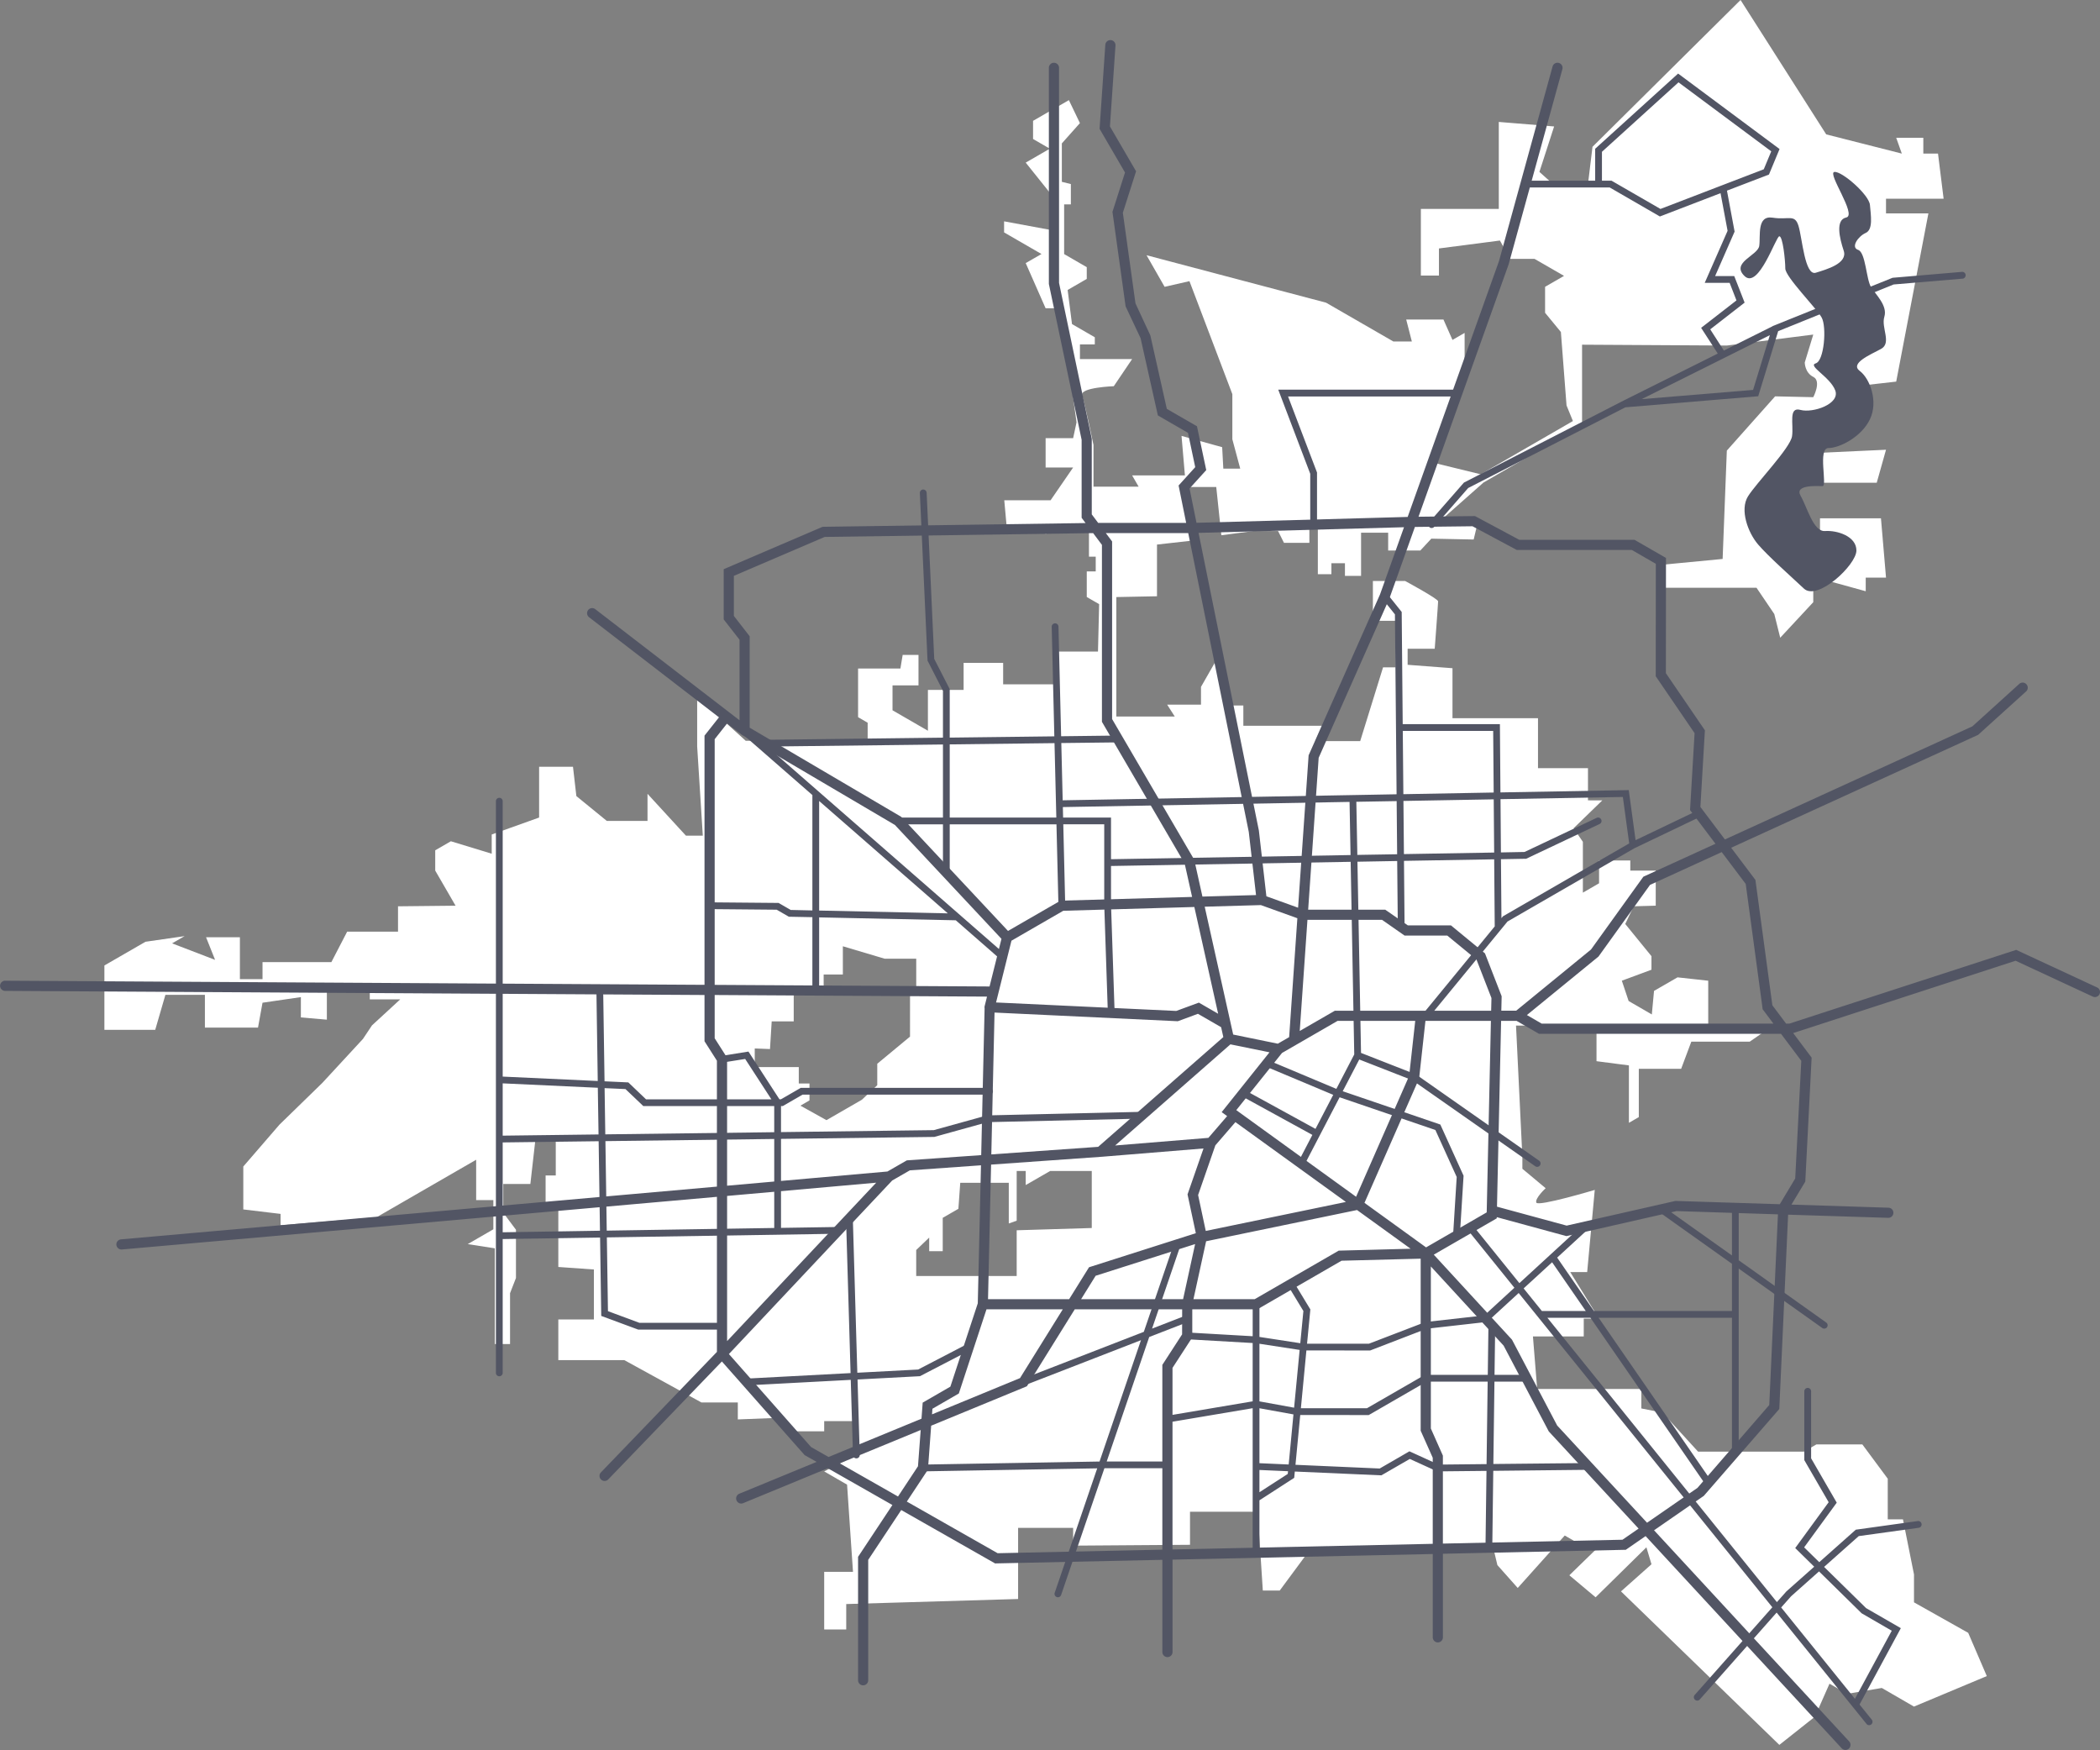
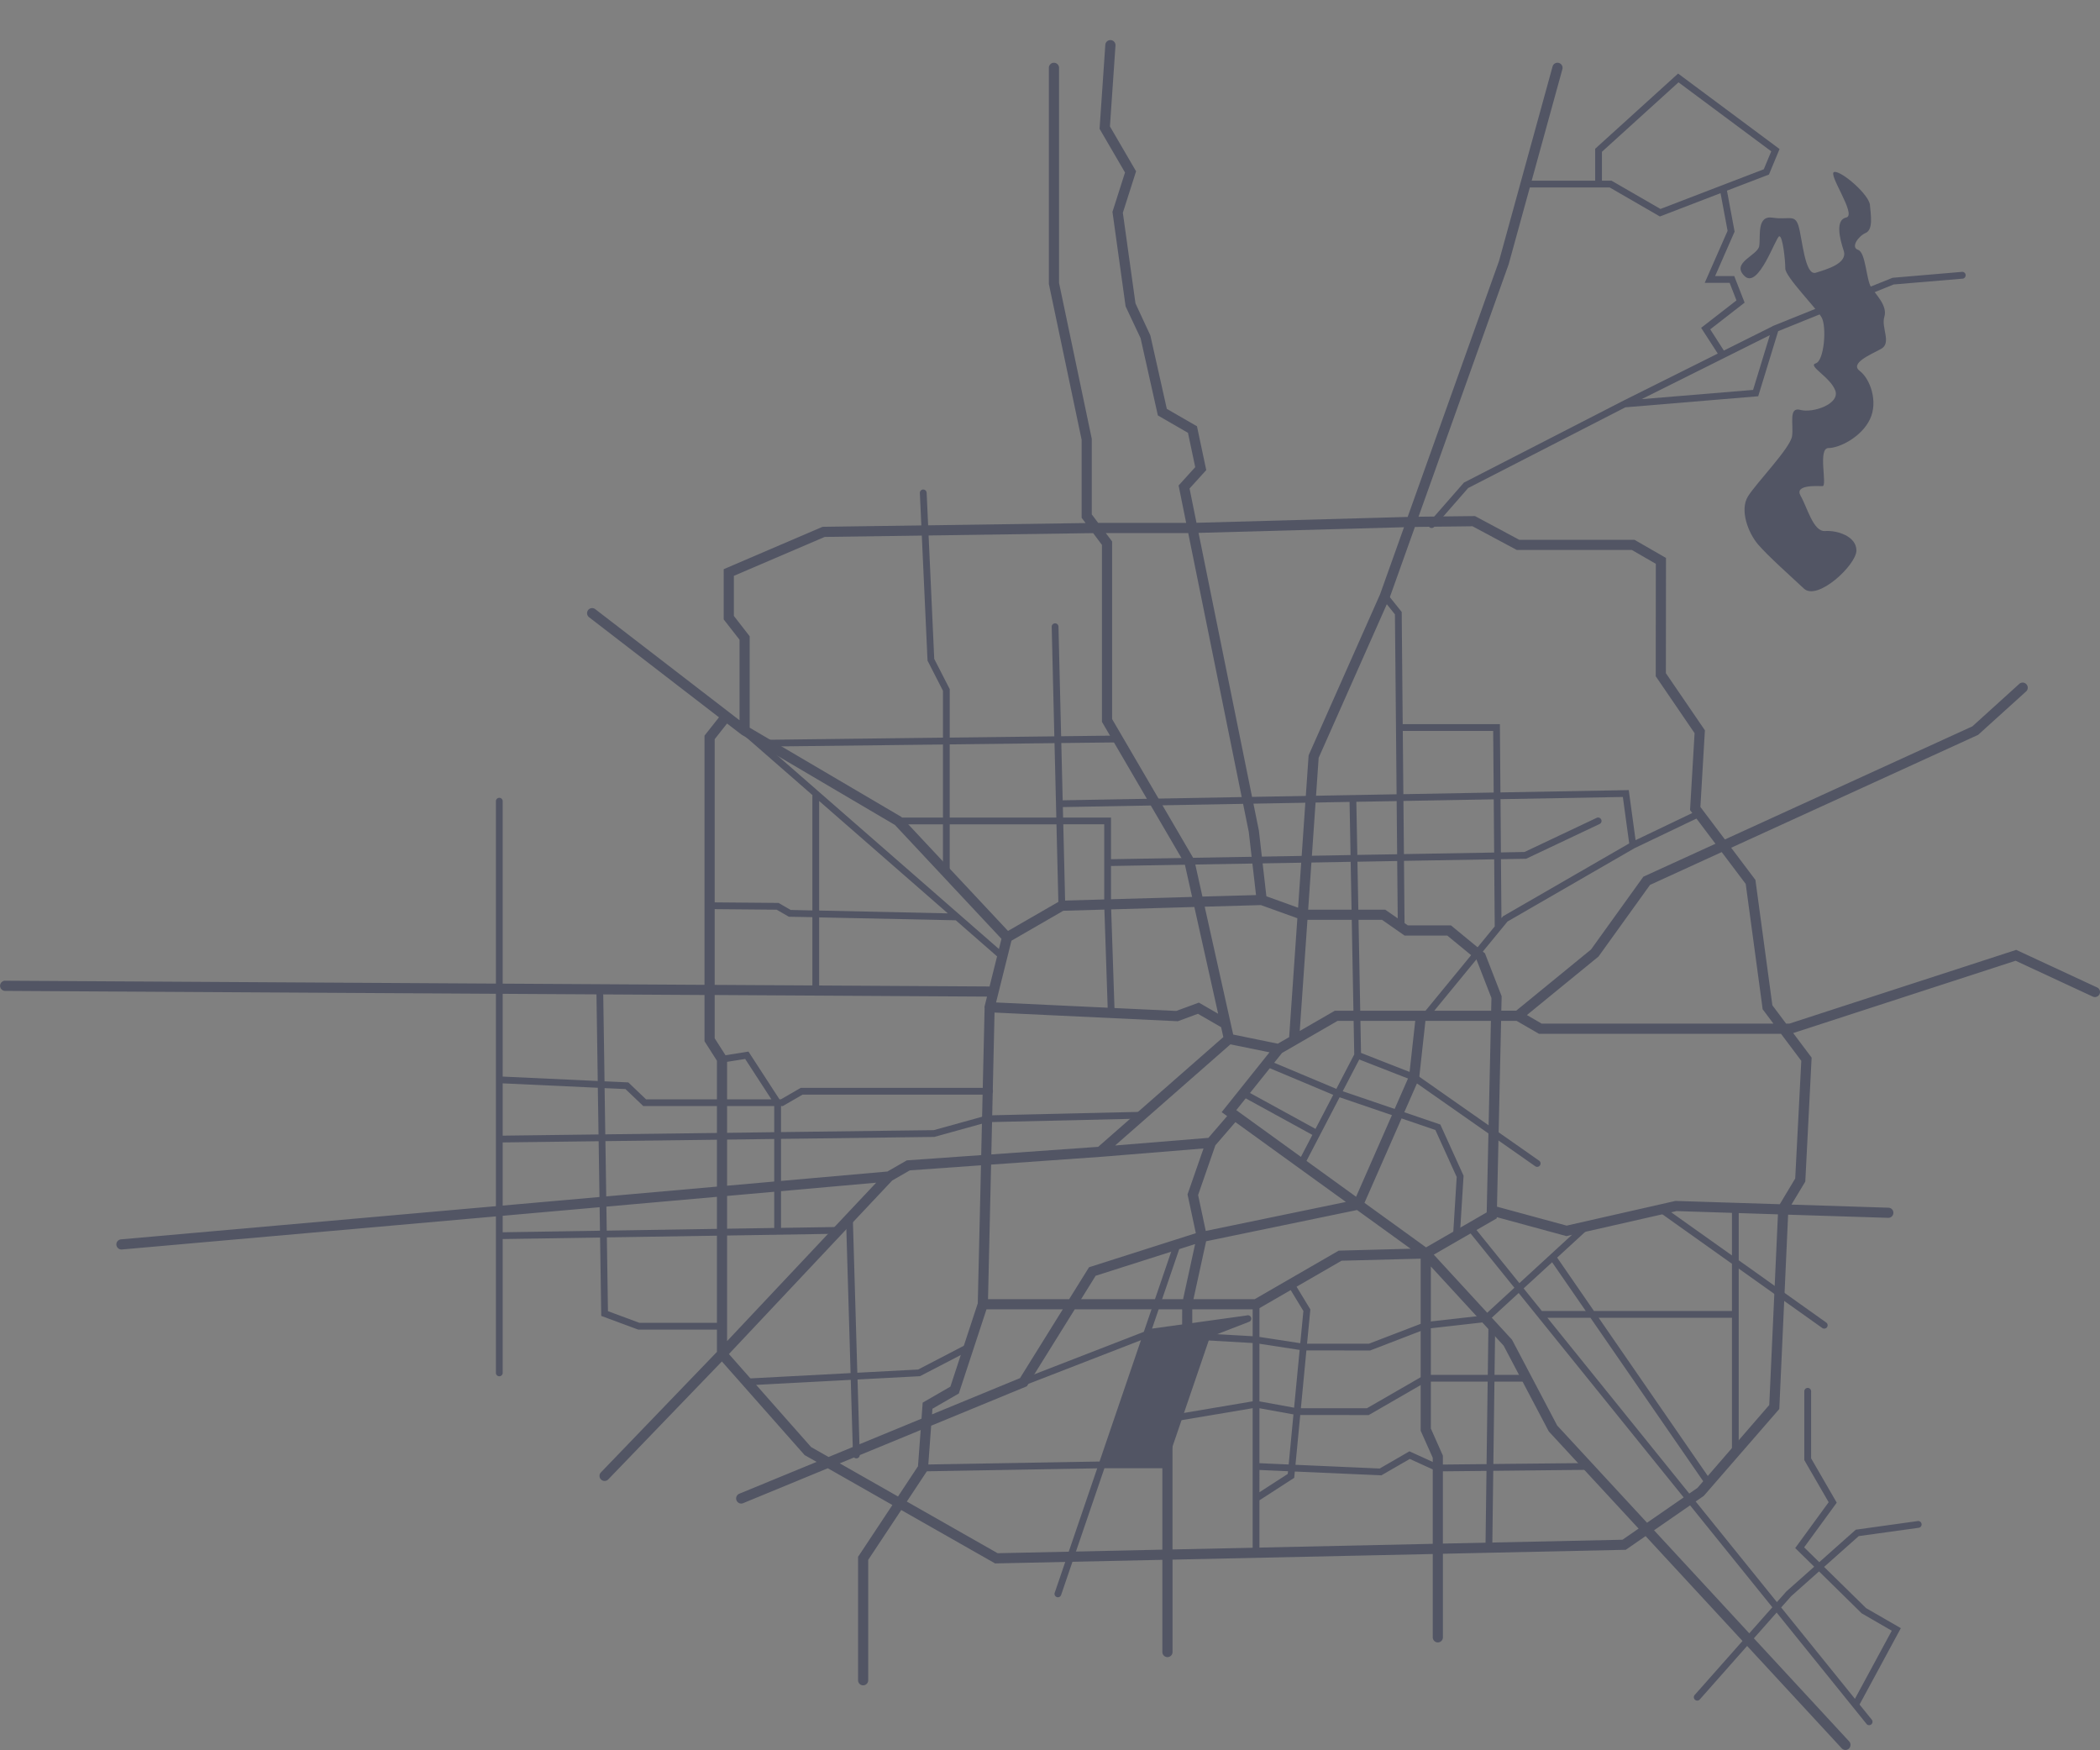
<svg xmlns="http://www.w3.org/2000/svg" width="953.834" height="794.723" viewBox="0 0 953.834 794.723">
  <rect x="0" y="0" width="953.834" height="794.723" fill="#808080" stroke="none" />
  <g id="Group_36" data-name="Group 36" transform="translate(-472.894 -500.002)">
-     <path id="Path_6" data-name="Path 6" d="M1335.6,1241.53l-24.621-13.85V1215l-5.01-25h-6.909v-18.469l-11.543-15.573h-20.873l-5.667,3.278H1212.9l-16.159-17.694-9.606-1.916v-8.855h-47.31l-1.925-23.84h23.08v-8.089h6.924l-13.069-21.158h7.7l3.445-37.3s-25.768,7.7-26.54,5.761c-.763-1.908,4.235-6.536,4.235-6.536l-10.574-8.831v-5.4l-2.885-59.616h36.554v16.165l14.721,1.914v26.076l4.494-2.6v-21.93h19.238l4.608-12.32h26.528l10.008-6.923h-28.85V945.377l-13.946-1.526L1192.9,950l-1,10.7-10.536-6.107-3.085-9.221,13.459-4.987v-6.151l-11.913-14.619,3.836-8.036,10.014-.276V895.369h-11.552v-4.6h-14.185v10.36l-7.355,4.259V882.3l-4.226-6.151,13.069-12.685H1162.9V848.845h-22.7V826.165H1101.36V803.458l-20.377-1.547v-7.284h12.306s1.538-20.409,1.538-21.542c0-1.165-15-9.248-15-9.248h-14.622v18.085h10.386v21.152h-5.773l-10.375,33.478h-20.38l3.061-6.947h-35.761V820.38h-7.308l-4.226-21.909-7.7,13.465V820H971.756l3.457,5.394h-26.54V771.147l18.469-.361V747.307l17.292-1.94-4.987-24.207h14.61l2.313,21.909,14.616-1.914h11.15l2.688,5.377h11.534V740h3.845v20.77h6.163v-4.989h6.149v5.761h7.323V741.931h12.306V750h14.613l4.993-5.377,19.235.388,1.922-8.086-15.394-1.91,17.921-15.872,44.78-25.871v-36.73l65.753.384,39.26-4.983-3.868,12.682s0,4.6,3.868,6.533c3.862,1.916,0,9.224,0,9.224l-17.328-.385-21.932,24.638-1.908,49.209-28.084,2.688v10.381h43.463l8.083,11.936,2.694,10.771,15.012-16.142V761.923l23.828,6.58v-6.189h9.218l-2.3-26.943h-27.688v9.635l-11.546-4.241-6.527-21.536h43.844l4.214-14.983-33.047,1.523,22.672-30.764L1302.9,673.3l14.622-76.383h-19.253v-6.671h26.162l-2.545-20.494h-6.674v-7.176H1302.9l2.55,7.176-34.341-8.723L1232.2,500l-67.25,66.672-2.046,16.92h-15.9l-6.163-5.529,6.68-20.632-25.131-2.052v39.489H1087v30.267h8.209v-12.3l27.694-3.6,4.613,8.341h11.121l13.386,7.713-8.605,4.966v11.8l7.176,8.719,2.565,33.343,2.9,7.1L1114.194,715.4l-23.083-5.647,15.757-41.561V651.184l-5.509,3.187-4.1-9.248H1080.34l2.562,9.958h-8.4l-30.57-17.627-81.537-21.548,8.209,14.349,11.281-2.574,19.485,51.308v20.495l3.58,13.342h-7.681l-.522-9.744-18.458-5.124,1.538,17.941H955.849l2.958,5.124H938.3V702.057s-3.983-19.039-5.145-22.569c-1.142-3.531,14.369-4.1,14.369-4.1l8.323-12.321H932.141V656.4H938.9v-3.234l-10.357-5.99-1.984-15.487,8.684-5.027v-5.33l-10.275-5.946V592.818h3.058v-9.224l-4.1-1.018V565.124l8.209-9.215-5.01-10.434-16.274,9.406v8.244l7.619,4.4-10.956,6.327,12.315,15.373v15.391l-22.135-4.1v5.033l16.987,9.814-7.167,4.12L916.553,640h6.868l7.182,51.792-1.547,7.194h-12.5v13.321h12.5L918.807,727.2H897.776l1.024,11.276h17.753v4.03l7.889-4.558,11.8.528v14.34h3.073v6.674h-4.068v11.637l5.62,3.237-.525,21.536H920.859v14.877H897.265v-9.753H879.307v12.3H863.094v18.531l-16.077-9.286v-11.3h11.8V797.429h-7.193l-1.024,6.166H831.374v22.094l4.349,2.527v8.2H780.339l-22.053-20v22.569l2.565,40.51h-7.678l-17.442-18.992v12.318H717.263L703.419,861.53l-1.535-13.321H686.5v23.068l-21.53,7.7V887.7l-18.551-5.653-7.108,4.1v9.224l9.236,15.939-26.138.276v11.5H599.316l-7.176,13.85H560.866v7.739H550.594V925.634H535.221l4.1,10.272-19.529-7.49,5.679-3.287-17.756,2.559-18.666,10.768v29.22h23.089l4.617-15.881H534.7v14.877h24.116l2.051-11.3,17.424-2.55v9.224l11.8,1.024V950.249h19.491v3.6H623.42l-12.823,11.8-4.1,6.152-18.469,19.987-19.485,18.974-16.406,18.992v19.488l16.923,2.031v5.148l43.518-3.578,45.324-26.161v18.331h7.813v13.254L654.072,1065l12.306,1.908v43.474h6.915v-23.092l2.688-6.9v-21.927l-5.767-7.7v-13.075h12.312l2.31-20.377h9.224v16.509h-4.614v15.411h5.776v26.147l16.154,1.139v22.7H695.222v18.469h29.986l35.013,19.221H776.75v7.7l20.007-.775,5.377,6.172h13.85v-4.625H830.6v15.376l-14.616,7.466,10.392,6.008,2.688,39.606H815.984V1240h10.008v-11.54l78.068-2.3v-32.313h25v8.083l53.08-.385v-15.006H1012.9l2.31,35.773h7.689l13.081-17.694,83.85-1.937,1.925,8.088,9.236,10.381,21.357-23.817,8.628,4.963h6.924l-13.459,13.093,11.924,10,23.077-22.7,2.3,7.7-13.85,12.318,71.928,69.709,16.153-12.8,6.627-14.986,7.994,4.6,15.758-2.662,14.619,8.449,33.079-13.847ZM854.962,970.769l-14.874,12.318v9.747l-6.994,6.6-16.08,9.268-11.825-6.58,4.115-2.392v-7.675h-4.86v-7.446h-20V976.14l6.923.276.775-12.57h10v-13.6l13.6,1.048V942.55h8.719V929.734l18.971,5.647h14.355v15.4h-2.815Zm82.555,86.916-34.1,1.027v20.767h-45.64v-11.8l5.9-5.647v6.172h6.148v-15.144l7.114-4.1.842-11.8h22.047v18.469l3.589-1.277v-22.569h4.1v6.4l11.109-6.4h18.889Z" transform="translate(31.264 0)" fill="#fff" />
    <g id="Group_35" data-name="Group 35" transform="translate(472.894 518.208)">
      <g id="Group_34" data-name="Group 34" transform="translate(225.247 15.202)">
        <path id="Path_7" data-name="Path 7" d="M652.334,861.876h-37.54l-14.261-5.286-.5-33.5L705.2,821.428a1.557,1.557,0,0,0,1.514-1.57,1.532,1.532,0,0,0-1.538-1.5h-.023l-26.018.408V778.346l69.63-.889,24.178-6.7,70.149-1.614a1.537,1.537,0,0,0-.032-3.073h-.035l-70.34,1.617-24.16,6.694-69.39.889V763.452h.8l8.981-5.192h84.95a1.536,1.536,0,1,0,0-3.073H688.1l-9,5.192h-.669L664.349,738.7l-12.25,1.961a1.533,1.533,0,1,0,.487,3.026l10.272-1.635,11.907,18.331h-56.94l-8.042-7.681-10.8-.5-.613-40.76a1.612,1.612,0,0,0-1.573-1.526,1.55,1.55,0,0,0-1.5,1.57l.6,40.578-43.175-2V625a1.539,1.539,0,1,0-3.079,0V884.621a1.539,1.539,0,0,0,3.079,0V823.84l44.235-.681.511,34.547.012,1.045,16.761,6.2h38.095a1.535,1.535,0,1,0,0-3.07Zm23.72-43.067-76.072,1.209-.6-40.648,76.674-.98ZM608.489,755.73l8.1,7.722h59.461v11.866l-76.73.974-.311-20.99Zm-55.769-2.594,43.207,2,.329,21.2-43.536.549Zm0,67.634V779.96l43.586-.549.6,40.651Z" transform="translate(-549.642 -294.554)" fill="#525564" />
        <path id="Path_8" data-name="Path 8" d="M668.127,761.176,691,749.31a1.541,1.541,0,0,0-1.426-2.733L667.3,758.144,639.685,759.6l-2.037-70.065a1.645,1.645,0,0,0-1.594-1.509,1.566,1.566,0,0,0-1.494,1.594l2.063,70.141-47.216,2.5a1.54,1.54,0,0,0,.079,3.078h.076l47.14-2.506,1.016,34.153a1.532,1.532,0,0,0,1.523,1.508h.047a1.531,1.531,0,0,0,1.5-1.57l-1-34.25,28.013-1.485Z" transform="translate(-475.531 -169.603)" fill="#525564" />
-         <path id="Path_9" data-name="Path 9" d="M727.775,792.163H700.2l19.312-56.541,17.8-6.9a1.515,1.515,0,0,0,.878-1.984,1.561,1.561,0,0,0-2-.886L720.8,731.816l12.9-37.751a1.533,1.533,0,1,0-2.905-.98l-13.735,40.193L661.836,754.7a1.53,1.53,0,0,0-.883,1.978,1.559,1.559,0,0,0,1.435,1,1.632,1.632,0,0,0,.555-.109l52.822-20.5-18.818,55.108-80.216,1.388a1.539,1.539,0,0,0,.023,3.079h.018l79.116-1.371-19.3,56.5a1.536,1.536,0,0,0,.96,1.961,1.319,1.319,0,0,0,.5.091,1.538,1.538,0,0,0,1.444-1.048l19.667-57.547h28.621a1.536,1.536,0,1,0,0-3.073Z" transform="translate(-422.775 -161.858)" fill="#525564" />
+         <path id="Path_9" data-name="Path 9" d="M727.775,792.163l19.312-56.541,17.8-6.9a1.515,1.515,0,0,0,.878-1.984,1.561,1.561,0,0,0-2-.886L720.8,731.816l12.9-37.751a1.533,1.533,0,1,0-2.905-.98l-13.735,40.193L661.836,754.7a1.53,1.53,0,0,0-.883,1.978,1.559,1.559,0,0,0,1.435,1,1.632,1.632,0,0,0,.555-.109l52.822-20.5-18.818,55.108-80.216,1.388a1.539,1.539,0,0,0,.023,3.079h.018l79.116-1.371-19.3,56.5a1.536,1.536,0,0,0,.96,1.961,1.319,1.319,0,0,0,.5.091,1.538,1.538,0,0,0,1.444-1.048l19.667-57.547h28.621a1.536,1.536,0,1,0,0-3.073Z" transform="translate(-422.775 -161.858)" fill="#525564" />
        <path id="Path_10" data-name="Path 10" d="M995.384,830.14l-28.146,3.921L950.65,848.814l-6.868-6.733,14.807-20.292-11.637-20.134V771.207a1.545,1.545,0,1,0-3.09,0v31.269l11.059,19.106L939.73,842.4l8.623,8.473-12.617,11.2-4.329,4.878L827.162,737.823H846.72L899.073,813.7a1.5,1.5,0,0,0,1.265.657,1.593,1.593,0,0,0,.878-.27,1.546,1.546,0,0,0,.385-2.142L850.45,737.823h60.544v60.94a1.536,1.536,0,0,0,3.073,0V715.485l37.957,26.986a1.391,1.391,0,0,0,.877.27,1.52,1.52,0,0,0,.889-2.774l-39.724-28.26V687.93a1.536,1.536,0,1,0-3.073,0v21.589L879.77,687.34a1.534,1.534,0,0,0-1.77,2.506L910.994,713.3V734.75H848.323L831.6,710.5l14.2-13.048a1.527,1.527,0,0,0,.091-2.16,1.554,1.554,0,0,0-2.178-.091l-29.267,26.889-19.954-24.706a1.537,1.537,0,1,0-2.386,1.937l20.069,24.867L798.5,736.757l-26.746,3-25.66,9.844H718l1.456-15.082.041-.5L712.018,721.7a1.557,1.557,0,0,0-2.1-.505,1.54,1.54,0,0,0-.519,2.122l6.941,11.428-1.412,14.625-18.548-2.85V731.677a1.536,1.536,0,1,0-3.073,0V746.2L663.645,744.5a1.558,1.558,0,0,0-1.629,1.456,1.534,1.534,0,0,0,1.444,1.62l29.842,1.708v26.484l-38.984,6.58a1.536,1.536,0,0,0,.258,3.049.894.894,0,0,0,.252-.023l38.473-6.489v65.63a1.536,1.536,0,1,0,3.073,0v-23.8l15.793-10.2.276-2.867,39.316,1.726,12.911-7.44,12.4,5.647,22.437-.229-.461,34.861a1.548,1.548,0,0,0,1.514,1.573h.023a1.558,1.558,0,0,0,1.547-1.526l.455-34.931,43.075-.461a1.529,1.529,0,0,0,1.526-1.547,1.546,1.546,0,0,0-1.538-1.523h-.012l-43.014.428.5-37.408H817.7a1.539,1.539,0,0,0,0-3.079H803.155l.308-22.5a1.54,1.54,0,0,0-1.523-1.57h-.018a1.542,1.542,0,0,0-1.532,1.526l-.3,22.543h-28.58L745.2,778.905h-30l2.506-26.253,28.953.023,25.628-9.867,27.555-3.117,14.278-13.116L929.337,869.291l-35.266,39.826a1.526,1.526,0,0,0,.126,2.163,1.476,1.476,0,0,0,1.016.39,1.527,1.527,0,0,0,1.159-.5L931.292,871.7l34.617,42.879h0l6.2,7.675a1.5,1.5,0,0,0,1.194.59,1.578,1.578,0,0,0,.968-.361,1.541,1.541,0,0,0,.223-2.166l-5.544-6.85L987.7,878.782l-15.781-9.107L952.846,850.96l15.734-13.988,27.23-3.777a1.532,1.532,0,0,0,1.318-1.732A1.558,1.558,0,0,0,995.384,830.14ZM714.639,752.424l-2.518,26.229-15.746-2.864V749.621Zm-18.264,26.482,15.449,2.8-2.166,22.745-13.283-.59Zm12.869,29.83-12.869,8.317V806.942l12.984.567ZM746.021,782l26.311-15.185h27.708l-.5,37.461-21.827.223-13.207-6.031L751,806.276l-38.256-1.685,2.163-22.613Zm83.289-69.384L844.6,734.75H824.662l-8.288-10.266ZM969.9,872.026l13.677,7.921-16.726,30.919-33.5-41.485,4.5-5.077,12.693-11.3Z" transform="translate(-349.577 -172.784)" fill="#525564" />
        <path id="Path_11" data-name="Path 11" d="M583.712,766.3l30.49.273,5.515,3.187,10.692.208v32.471a1.535,1.535,0,1,0,3.07,0V770.062l62.07,1.318,20.112,17.583a1.568,1.568,0,0,0,1.016.387,1.544,1.544,0,0,0,1-2.712l-107.839-94.16,79.879-.936v33.179H669.358a1.537,1.537,0,0,0,0,3.073H689.72v21.862a1.535,1.535,0,0,0,3.07,0V727.794h48.484l.9,37.006a1.55,1.55,0,0,0,1.547,1.5h.035a1.534,1.534,0,0,0,1.5-1.57l-.886-36.938h18.6v17.442h0v19l1.649,49.3a1.542,1.542,0,0,0,1.547,1.482h.047a1.515,1.515,0,0,0,1.479-1.594l-1.641-49.256V746.721L874.9,744.828l1.629,87.468L868.4,847.939l-30.843-12.955a1.512,1.512,0,0,0-2.013.819,1.528,1.528,0,0,0,.819,2l30.617,12.846-8.053,15.461-32.037-17.56a1.539,1.539,0,0,0-2.081.6,1.518,1.518,0,0,0,.6,2.093l32.1,17.6-6.374,12.25a1.517,1.517,0,0,0,.646,2.075,1.6,1.6,0,0,0,.707.185,1.549,1.549,0,0,0,1.368-.822l16.022-30.769,43.5,14.851,9.688,21.336-1.652,26.6a1.527,1.527,0,0,0,1.432,1.617h.1a1.533,1.533,0,0,0,1.538-1.432l1.7-27.347-10.554-23.25L871.293,849.01l7.513-14.416,24.186,9.453,55.745,39.031a1.539,1.539,0,0,0,2.142-.385,1.539,1.539,0,0,0-.378-2.142l-55.895-39.146-25-9.791-1.629-86.831,18.055-.323.287,30.268a1.523,1.523,0,0,0,1.538,1.5h.009a1.532,1.532,0,0,0,1.526-1.549l-.276-30.288,40.968-.7.252,30.467-32.518,39.621a1.561,1.561,0,0,0,.217,2.16,1.589,1.589,0,0,0,.98.343,1.479,1.479,0,0,0,1.183-.566l35.935-43.771,57.67-33.293,30-14.343a1.542,1.542,0,0,0-1.335-2.779l-28.157,13.459-3.1-22.728-58.284,1.048-.24-31.016H898.538l-.452-50.392-.012-.552-6.483-8.1a1.531,1.531,0,0,0-2.163-.232,1.555,1.555,0,0,0-.252,2.163l5.832,7.267.481,51.372h0l.27,30.335-19.881.361h0L744.1,716.891l-.631-26.006,25.7-.3a1.548,1.548,0,0,0-.029-3.1l-25.748.317-1.206-49.779a1.539,1.539,0,0,0-1.535-1.5H740.6a1.532,1.532,0,0,0-1.488,1.57l1.192,49.755-47.516.575V666.4l-7.032-13.729-3.446-75.447a1.58,1.58,0,0,0-1.617-1.479,1.563,1.563,0,0,0-1.468,1.617l3.487,76.1,7.006,13.685v21.292l-80.389.975a1.517,1.517,0,0,0-1.491,1.326l-10.806-9.43a1.531,1.531,0,0,0-2.022,2.3l35.4,30.9v52.4l-9.838-.223-5.521-3.187-31.327-.276h0a1.536,1.536,0,0,0-.012,3.073Zm315.38-24.982-.223-24.136,41.009-.731.2,24.163Zm99.437-25.939,2.885,21.09-57.072,32.947-.241.138-.716.866-.217-26.781,11.079-.2h.346l33.372-15.787a1.52,1.52,0,0,0,.728-2.046,1.545,1.545,0,0,0-2.043-.752l-32.777,15.5-10.724.206-.182-24.183ZM898.573,685.37h41.059l.229,27.99-41.027.751Zm-2.562,56.018-18.079.3-.455-24.122,18.314-.314ZM874.4,717.619l.449,24.136-108.8,1.887V724.721H744.289l-.115-4.757Zm-134.013-26.69.822,33.792H692.79V691.495ZM633.479,717.2l58.454,51.035-58.454-1.279Z" transform="translate(-486.667 -386.854)" fill="#525564" />
-         <path id="Path_12" data-name="Path 12" d="M685.252,621.6a1.539,1.539,0,0,0,3.079,0V597.916l-13.154-34.523h76.856a1.548,1.548,0,0,0,0-3.1H670.716l14.536,38.209Z" transform="translate(-315.378 -416.746)" fill="#525564" />
        <path id="Path_13" data-name="Path 13" d="M936.344,601.442l-31.538,2.688-54.457,21.932-.023.067-22.138,11.047L822,627.542l15.619-12.136-4.708-12.048h-8.693l8.855-20.2L829.6,564.556l19.077-7.314,4.813-11.584-46.081-34.273-37.666,34.15v14.486H738.078a1.539,1.539,0,0,0,0,3.079h38.244l22.81,13.184L826.685,565.7l3.2,17.1L819.5,606.431H830.82l3.093,7.971-16.045,12.456,7.557,11.684-42.838,21.38h0l-72.459,37.215-15.816,18.079a1.529,1.529,0,0,0,.15,2.16,1.412,1.412,0,0,0,1.012.39,1.609,1.609,0,0,0,1.159-.523L712.06,699.6l71.394-36.648,60.341-5.027,9.069-29.56,52.435-21.2,31.309-2.635a1.545,1.545,0,0,0,1.4-1.685A1.522,1.522,0,0,0,936.344,601.442Zm-159.2-41.42h-4.326V546.906l34.772-31.538L849.718,546.7l-3.393,8.15L799.4,572.868Zm64.318,95.029-50.612,4.191,58.228-29.058Z" transform="translate(-270.45 -511.385)" fill="#525564" />
      </g>
      <path id="Path_14" data-name="Path 14" d="M1425.4,936.424l-36.733-17.055-103.07,33.5h-1.432l-6.248-8.332-7.7-56.934L1259.2,872.986l111.822-51.1.323-.138,21.8-19.72a2.314,2.314,0,0,0-3.1-3.44l-21.272,19.265-112.421,51.372-11.126-14.754,2.045-34.817-17.724-25.938.047-52.329-14.3-8.244h-52.341l-20.121-10.777-25.639.3,40.956-114.678,24.4-88.61a2.31,2.31,0,0,0-4.461-1.2L1153.77,606.5l-41.505,116.254-95.918,2.665-3.152-15.578,7.584-8.359-4.214-19.9-13.694-7.9-7.481-33.364-6.753-14.531L982.9,584.616l6.008-18.83-11.872-20.377,2.518-36.733a2.314,2.314,0,0,0-4.617-.32L972.329,546.5l11.555,19.831-5.7,17.879,5.967,42.928,6.8,14.434,7.857,35.092,13.674,7.9,3.29,15.578-7.551,8.335,3.439,16.99H971.693l-2.911-3.874V687.258l-14.865-70.784V518.763a2.31,2.31,0,0,0-4.619,0v98.192l14.88,70.778v35.412l1.79,2.392-119.465,1.7-44.895,19.25V769.3l7.187,9.221V815.1l-4.649-3.578h0l-60.881-46.882a2.316,2.316,0,0,0-3.234.405,2.339,2.339,0,0,0,.426,3.263l59,45.45-6.568,8.312V935.244l-317.672-1.87H475.2a2.313,2.313,0,0,0-.012,4.625l317.7,1.864v21l5.635,8.84v57.177l-270.7,23.955a2.306,2.306,0,0,0,.194,4.6h.211l270.3-23.916v70.417l-52.684,54.718a2.29,2.29,0,0,0,.068,3.255,2.3,2.3,0,0,0,3.258-.068l51.607-53.556,37.311,42.219.247.291,5.479,3.1-35.134,14.457a2.322,2.322,0,0,0,.883,4.464,2.4,2.4,0,0,0,.878-.182l38.456-15.851,29.331,16.693-15.194,22.933-.4.569v56.089a2.3,2.3,0,0,0,4.608,0v-54.68l15-22.631,42.075,23.931.555.317,75.981-1.635v41.875a2.307,2.307,0,0,0,4.614,0v-41.966l118.2-2.55v37.842a2.305,2.305,0,1,0,4.611,0v-37.957l83.054-1.8,9-6.222,89.082,96.376a2.256,2.256,0,0,0,1.688.751,2.288,2.288,0,0,0,1.57-.619,2.334,2.334,0,0,0,.126-3.272l-88.631-95.877,22.6-15.62,34.294-39.462,4.006-88.241,45.447,1.432a2.3,2.3,0,1,0,.144-4.6l-44.076-1.411,6.289-10.448,2.876-56.3-8.368-11.155,101.007-32.839,35.069,16.28a2.3,2.3,0,1,0,1.949-4.167Zm-159.59-47,7.619,56.314.068.6,4.907,6.533H1173.158l-6.736-3.9,32.518-26.572,23.4-32.536,32.566-14.9Zm-124.1-162.431,20.083,10.748h52.262l10.921,6.3-.03,51.079,17.633,25.824-2.052,34.934,11.537,15.3-32.748,14.962-23.776,33.064-33.983,27.785H1154.8l.144-6.128v-.455l-7.563-19.449-15.458-12.708h-19.581l-10.26-7.126h-35.013l4.769-68.973,32.146-72.439,11.569-32.41Zm6.454,311.591-27.538,15.893-27.978-20.221,24.647-56.089.161-.34,2.882-26.212h29.739ZM963.938,1078l6.6-10.633,45.185-14.392L1010.26,1078Zm-42.97,4.6h34.655l-19.432,31.239-39.964,16.468.179-2.55,11.992-6.923Zm.693-4.6,1.394-61.116,50.518-3.578h0l45.966-3.754-7.258,20.858,3.771,17.621L967.537,1063.5l-9.028,14.5ZM932.306,915.2l23.538-13.591,59.528-1.714,10.815,48.481-8.758-5.054-10.278,3.777-81.845-3.848Zm88.252,131.806-3.478-16.309,7.842-22.567,9.1-10.542,50.18,36.255Zm11.2-84.733,17.741,3.616-21.715,27.166,2.483,1.8-8.517,9.882-42.356,3.463Zm2.665,29.874,20.767-25.962,25.246-14.575H1115.7l-2.762,25-24.1,54.883Zm18.842-30.173-20.251-4.15-12.94-58.067,25.516-.728L1062.163,905l-3.73,54ZM924.62,947.837l83.248,3.936L1017,948.4l10.539,6.081,1,4.49-56.852,49.846-48.529,3.44Zm96.1,103.86,68.547-14.187,24.342,17.583-32.665.863L1042.778,1078H1014.97Zm58.48-104.7-15.954,9.2,3.5-50.465h33.883l10.249,7.152h19.391l13.254,10.885,6.8,17.469-.138,5.761Zm31.4-219.568-10.88,30.491-32.445,73.1-4.781,69.2-14.4-5.192-3.41-29.854L1017.286,730Zm-98.008,2.659,27.5,135.7,3.3,28.695-24.345.681-3.722-16.738L978.02,814.55V733.887l-2.865-3.8ZM806.221,767.709v-18.2l41.261-17.671,121.924-1.732,3.994,5.333V815.8l37.564,64.333,3.393,15.191-59.232,1.685-.578.024-23.811,13.735-48.208-51.516-.241-.276L813.4,818.467V776.954Zm-8.714,55.974,5.614-7.108,6.563,5.033.056.047a1.392,1.392,0,0,0,.408.229l69.228,40.76,48.391,51.716-5.412,21.633-124.847-.728Zm0,135.835V939.863l123.7.728-1.06,4.241a1.911,1.911,0,0,0-.082.5,2.124,2.124,0,0,0,.041.522l-1.544,66.722-33.279,2.345-.523.047-8.793,5.054-72.823,6.445V968.352Zm73.352,65.583-67.711,71.94v-65.926ZM841.29,1145.156l-37.32-42.242,74.173-78.816,8-4.6,32.322-2.3-1.456,62.69-12.444,37.825-12.582,7.264-.534,7.29-42.221,17.4Zm13.025,7.4,36.766-15.138-1.233,16.459-9.072,13.732Zm71.72,40.81-41.253-23.456,9.588-14.487,1.467-19.966,42.8-17.63.684-.293,21.736-34.931h48.787l-.029,11.382-8.975,13.85v83.914Zm79.421-1.708V1109.2l8.981-13.844V1082.6h29.581l38.221-22.07,35.935-.928v78.13l5.479,12.294v39.078Zm204.376-4.414-81.569,1.749v-39.944l-5.465-12.318v-73.6l33.052,35.958,20.515,38.967,40.792,44.132Zm66.675-61.192-32.609,37.643-22.907,15.828-40.818-44.156-20.371-38.69-.144-.276-35.53-38.62,28.606-16.491v-.543l31.641,8.608,50.019-11.367,46.057,1.485Zm11.787-102.865-7.011,11.69-47.037-1.485-.308-.024-49.459,11.223-31.641-8.6,1.87-84.372h7.044l10.181,5.876h109.92l9.2,12.25Z" transform="translate(-472.894 -506.205)" fill="#525564" />
    </g>
    <path id="Path_15" data-name="Path 15" d="M794.891,698.525c0,6.557-17.686,23.089-23.852,17.3-6.152-5.761-16.148-14.622-20.773-19.992s-8.461-15.76-4.611-21.909c3.848-6.169,19.232-21.932,20.007-27.327.772-5.377-1.779-13.459,3.827-11.91,5.6,1.523,18.1-2.685,15.787-8.858-2.31-6.151-12.7-11.138-8.855-12.294,3.863-1.142,5.01-16.562,2.7-20.776-2.3-4.235-16.532-18.463-16.532-22.308s-1.153-14.622-2.7-14.622-9.418,24.228-15.8,18.079,5.99-9.292,6.662-13.685-1.232-13.985,6.069-12.843,10.049-1.8,11.757,3.707,2.85,22.822,7.848,21.3c5.01-1.547,14.622-4.235,12.691-10.02-1.919-5.761-3.836-14.026,1.162-15.077,4.99-1.071-8.843-20.286-5.382-20.676S800.664,537,801.034,541.6c.39,4.619,1.55,11.161-1.914,12.708-3.457,1.526-6.929,6.536-3.457,7.7,3.457,1.136,3.675,13.453,5.876,16.917,2.2,3.44,7.584,8.45,6.037,13.459-1.535,4.987,3.469,11.933-1.535,14.622s-14.229,6.536-9.615,10,8.473,13.844,4.608,21.927c-3.845,8.065-13.841,13.069-18.839,13.069s-.385,17.289-2.689,17.289-12.99-.775-9.952,4.42c3.026,5.21,5.714,16.371,11.1,15.98S794.891,691.989,794.891,698.525Z" transform="translate(521.198 51.471)" fill="#525564" />
  </g>
</svg>